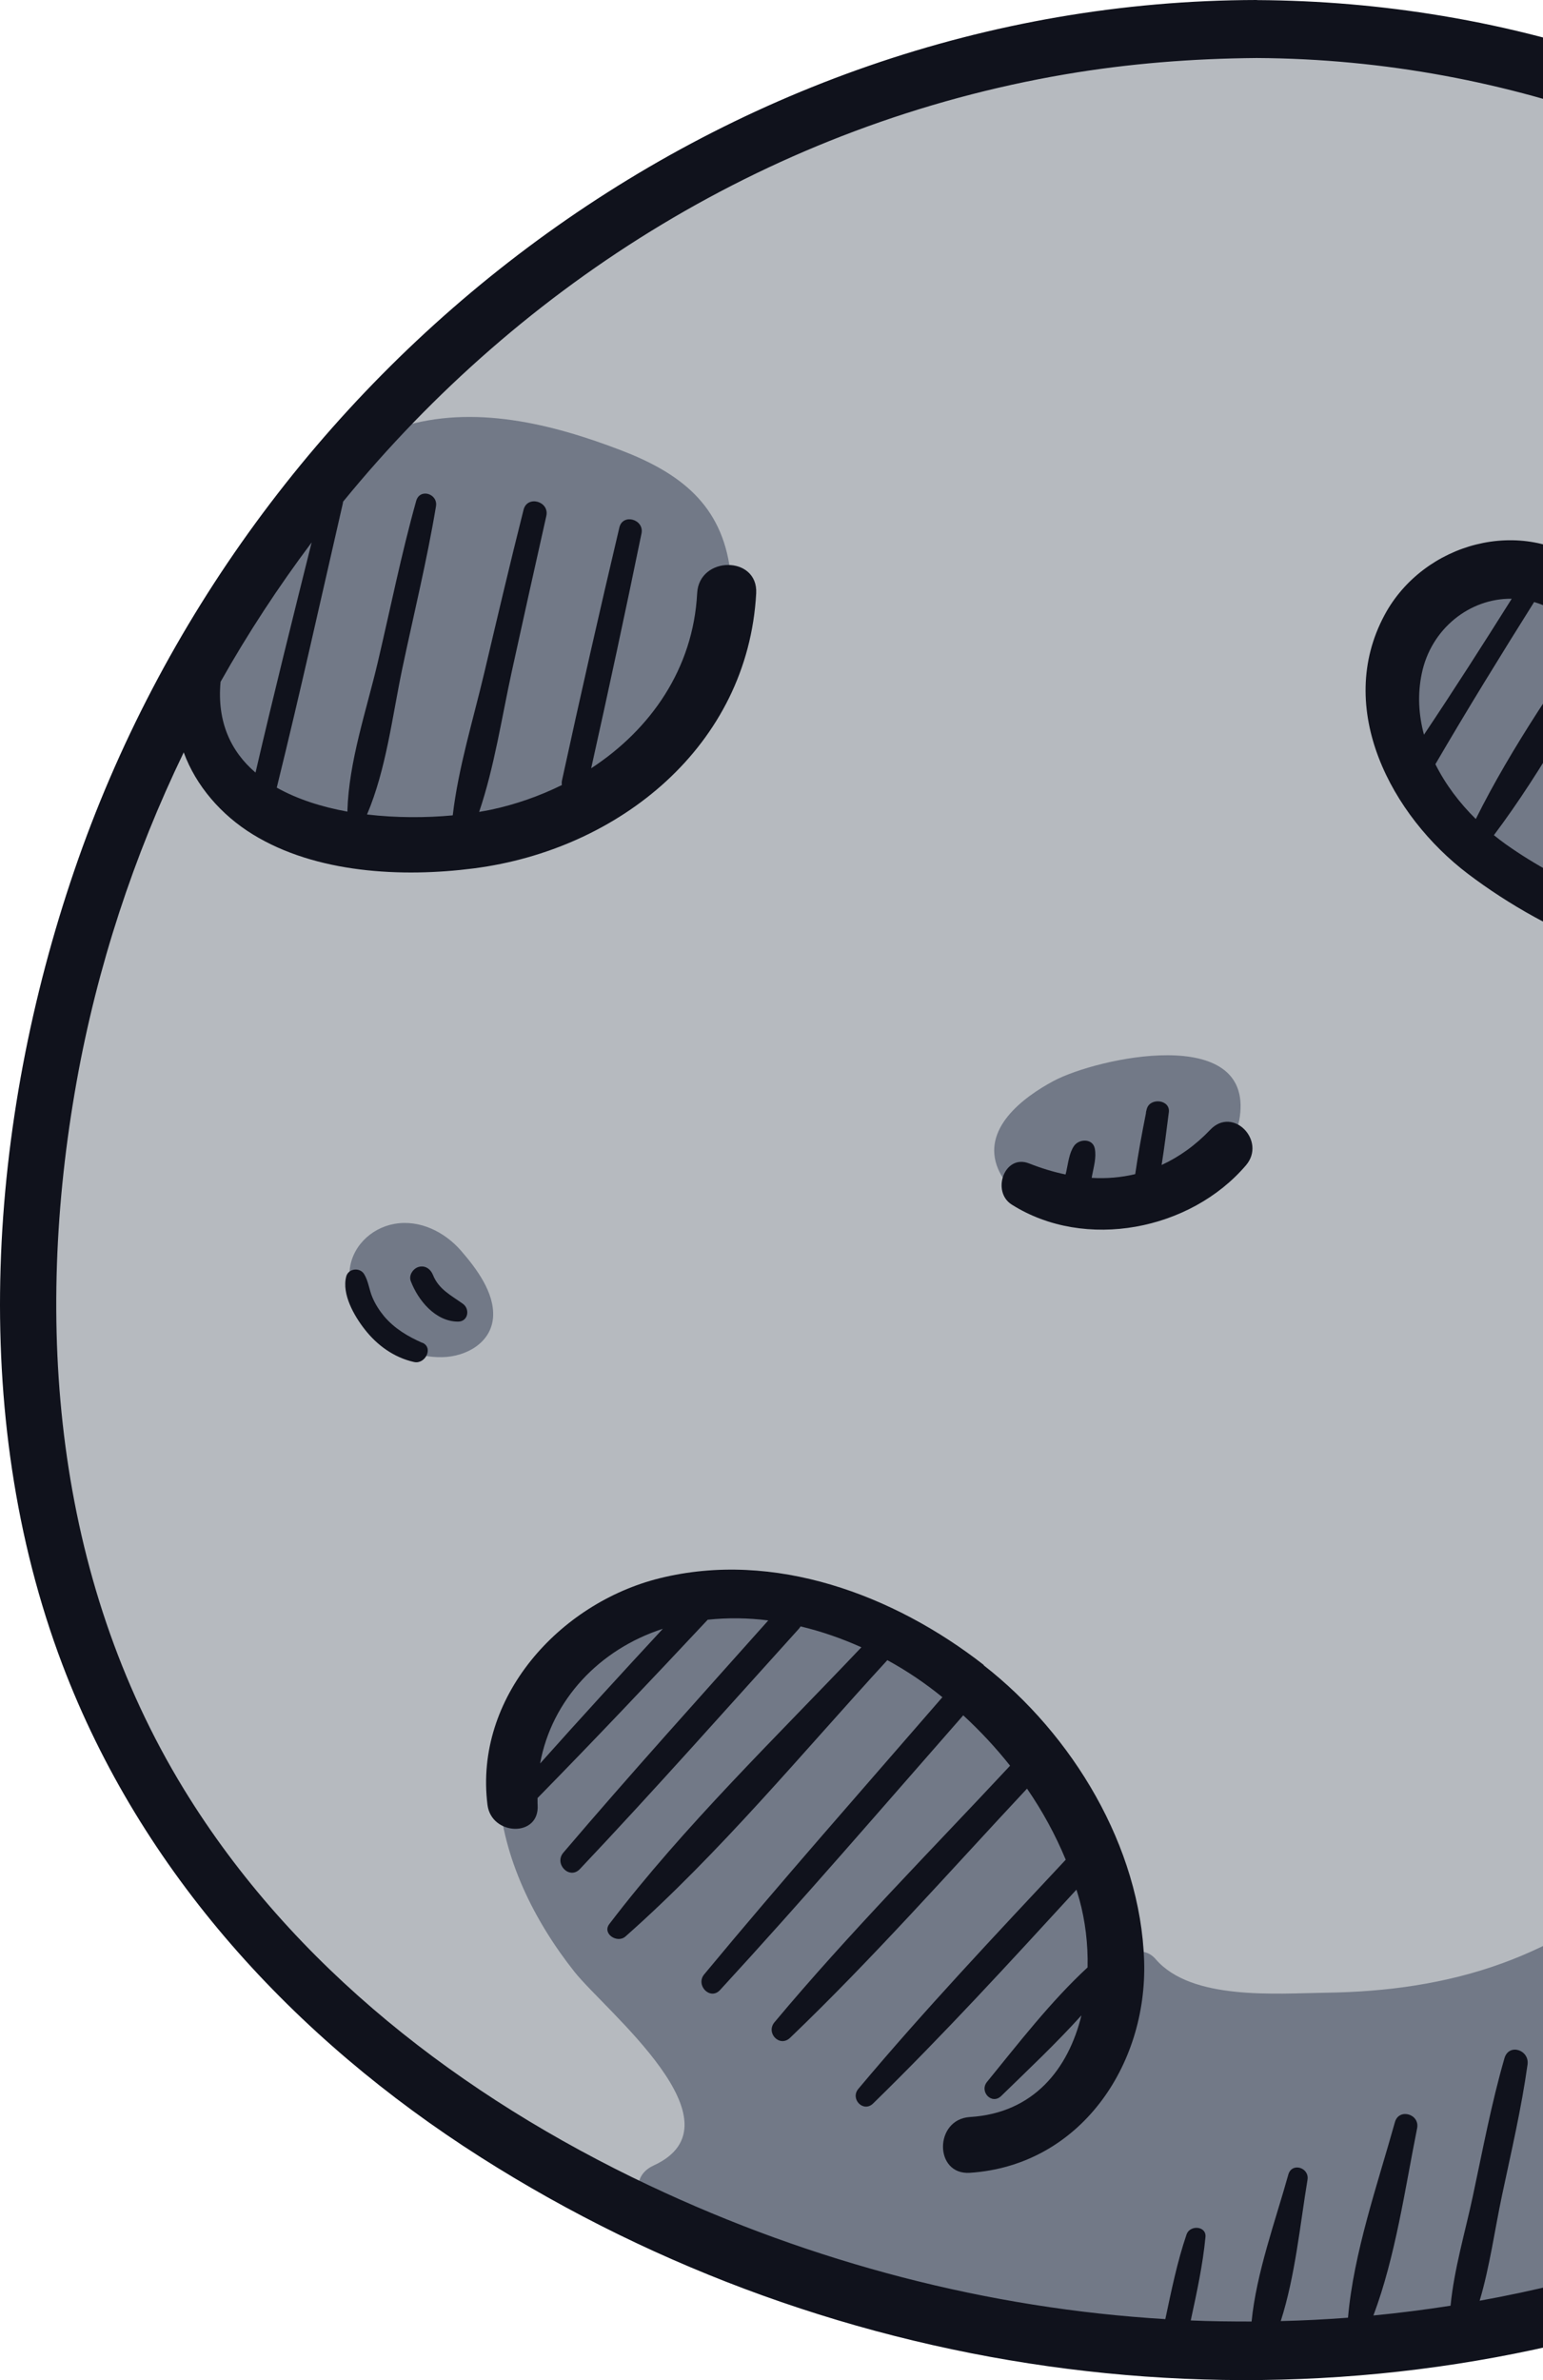
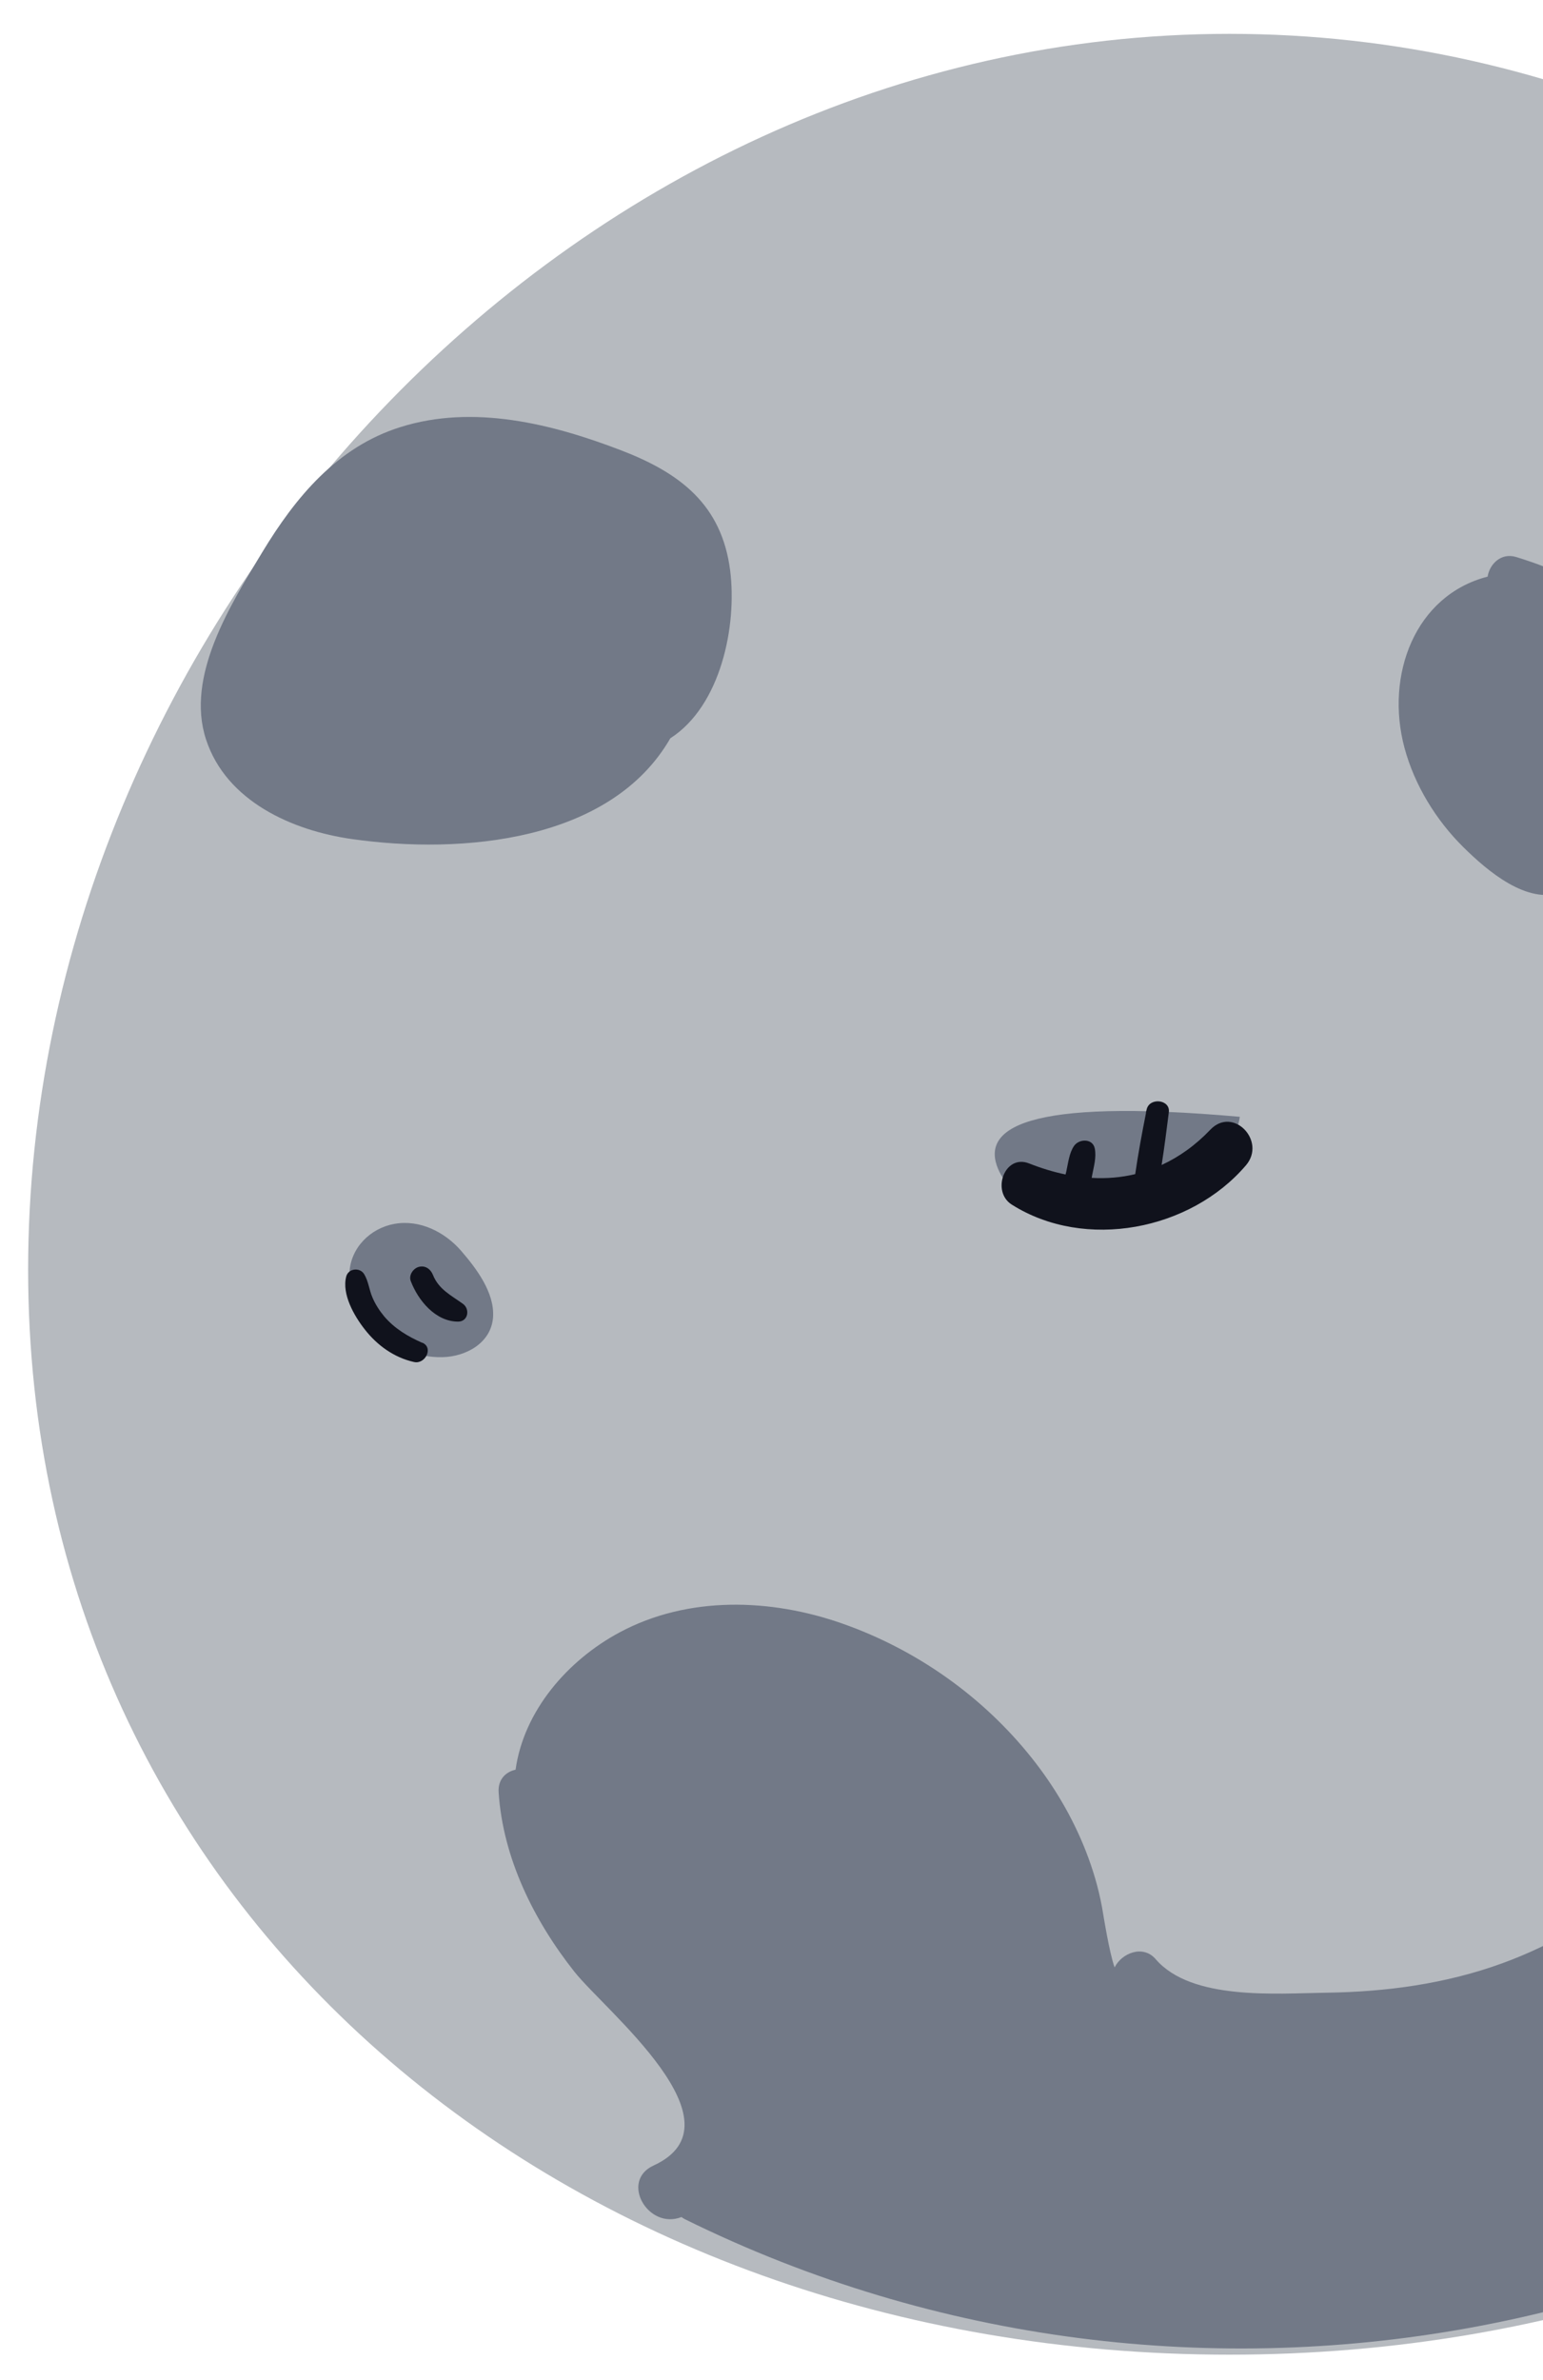
<svg xmlns="http://www.w3.org/2000/svg" width="96" height="148" viewBox="0 0 96 148" fill="none">
  <path d="M151.234 78.95C151.234 39.1 117.771 2.105 76.489 2.105C35.207 2.105 1.75 39.1 1.75 78.95C1.75 118.801 35.213 146.419 76.489 146.419C117.766 146.419 151.229 118.801 151.229 78.95H151.234Z" fill="#B6BABF" />
  <path d="M41.709 45.906C44.85 43.889 45.866 38.906 45.427 35.469C44.9 31.37 42.303 29.409 38.651 28.005C34.351 26.354 29.456 25.127 24.911 26.558C20.965 27.795 18.38 30.928 16.315 34.342C14.356 37.585 11.526 42.044 12.819 45.983C14.079 49.828 18.191 51.652 21.903 52.176C28.762 53.149 37.997 52.337 41.704 45.911L41.709 45.906Z" fill="#727987" />
-   <path d="M66.776 74.38C68.369 74.833 70.439 74.551 71.76 74.17C73.941 73.54 76.793 71.921 77.137 69.446C77.953 63.645 68.241 65.783 65.555 67.214C63.63 68.242 61.038 70.209 62.104 72.7C62.886 74.529 65.056 75.126 66.771 74.385L66.776 74.38Z" fill="#727987" />
+   <path d="M66.776 74.38C68.369 74.833 70.439 74.551 71.76 74.17C73.941 73.54 76.793 71.921 77.137 69.446C63.63 68.242 61.038 70.209 62.104 72.7C62.886 74.529 65.056 75.126 66.771 74.385L66.776 74.38Z" fill="#727987" />
  <path d="M91.056 52.69C92.537 54.148 95.001 56.27 97.193 55.485C97.243 55.469 97.288 55.441 97.338 55.419C99.252 56.535 101.267 57.425 103.403 58.121C103.708 58.22 103.986 58.231 104.235 58.187C105.645 58.739 107.127 59.049 108.78 58.8C112.476 58.248 114.718 55.027 114.102 51.375C113.381 47.11 109.263 43.856 106.083 41.287C102.543 38.425 98.708 35.972 94.324 34.635C93.397 34.353 92.676 35.071 92.554 35.856C88.037 37.021 86.167 41.977 87.382 46.502C88.004 48.817 89.347 51.005 91.05 52.684L91.056 52.69Z" fill="#727987" />
  <path d="M147.211 92.425C142.022 97.884 135.751 101.972 128.454 104.044C126.717 104.536 124.602 105.265 122.827 104.685C120.857 104.038 120.168 101.818 118.814 100.409C116.966 98.492 114.436 97.796 112.244 99.514C112.061 99.657 111.939 99.829 111.861 100.005C110.923 100.519 110.135 101.48 109.78 102.431C109.386 103.486 109.347 104.596 109.386 105.713C109.403 106.171 109.475 106.657 109.491 107.138C108.764 107.072 108.004 107.387 107.754 108.276C105.89 114.873 99.725 119.801 93.476 122.077C89.963 123.359 86.24 123.862 82.51 123.911C79.397 123.955 74.125 124.408 71.9 121.823C71.117 120.911 69.791 121.442 69.347 122.337C69.014 121.42 68.648 119.071 68.565 118.602C68.343 117.392 67.993 116.215 67.543 115.072C66.722 112.989 65.585 111.066 64.192 109.315C61.156 105.497 57.016 102.574 52.405 100.956C47.938 99.387 42.804 99.226 38.553 101.503C35.313 103.237 32.588 106.387 32.077 110.044C31.473 110.177 30.973 110.641 31.023 111.442C31.284 115.536 33.226 119.442 35.751 122.624C37.671 125.038 46.406 132.027 40.662 134.657C38.559 135.618 40.313 138.674 42.399 137.861C42.466 137.906 42.532 137.955 42.61 137.994C73.948 153.463 112.544 146.154 135.685 119.983C141.528 113.375 146.678 105.663 149.419 97.237C149.619 96.619 149.358 96.083 148.925 95.74C149.192 95.464 149.453 95.188 149.713 94.906C151.234 93.243 148.787 90.779 147.222 92.425H147.211Z" fill="#727987" />
  <path d="M24.528 76.105C23.041 76.376 21.82 77.586 21.742 79.127C21.686 80.276 22.269 81.238 23.107 81.928C23.118 82.105 23.185 82.287 23.329 82.47C24.311 83.74 25.893 84.425 27.513 84.392C28.989 84.365 30.571 83.508 30.677 81.895C30.776 80.376 29.633 78.868 28.69 77.779C27.674 76.608 26.115 75.818 24.533 76.105H24.528Z" fill="#727987" />
-   <path d="M152.131 67.684C147.486 35.232 122.93 6.536 89.772 0.994C85.96 0.354 82.103 0.028 78.235 0.006C78.213 0.006 78.196 0 78.174 0C44.689 0.061 15.299 22.917 4.628 54.115C-0.705 69.701 -2.037 87.9 3.884 103.513C8.784 116.435 18.312 126.772 29.905 134.142C52.092 148.247 80 152.004 104.944 143.474C119.689 138.43 133.146 129.358 142.097 116.518C152.086 102.181 154.567 84.706 152.131 67.69V67.684ZM149.428 76.828C147.863 77.049 146.404 77.646 144.839 77.944C146.232 75.281 147.541 72.568 148.84 69.856C149.14 72.171 149.339 74.496 149.428 76.828ZM15.893 48.038C14.378 46.74 13.49 44.906 13.723 42.397C15.421 39.381 17.319 36.491 19.389 33.729C18.201 38.491 17.008 43.254 15.899 48.038H15.893ZM143.668 106.535C144.323 103.789 144.983 101.043 145.516 98.27C145.682 97.419 144.45 97.054 144.195 97.905C143.296 100.933 142.552 104.01 141.787 107.076C141.348 108.828 140.793 110.612 140.394 112.408C139.017 114.562 137.502 116.618 135.865 118.573C136.992 113.783 138.107 108.982 139.051 104.165C139.245 103.17 137.769 102.739 137.508 103.739C135.976 109.579 134.689 115.491 133.379 121.386C131.825 123.032 130.177 124.595 128.451 126.076C128.962 123.828 129.339 121.524 129.833 119.341C130.677 115.601 131.537 111.861 132.336 108.104C132.558 107.06 130.971 106.612 130.721 107.662C129.8 111.574 128.945 115.502 128.068 119.424C127.441 122.236 126.57 125.12 126.104 128.004C124.389 129.352 122.613 130.623 120.782 131.805C122.264 124.562 123.856 117.303 125.005 110.016C125.149 109.115 123.823 108.701 123.596 109.629C121.709 117.364 120.305 125.253 118.751 133.071C117.142 134.037 115.499 134.943 113.818 135.789C114.572 132.662 114.883 129.297 115.432 126.203C116.093 122.491 117.075 118.662 117.169 114.883C117.186 114.154 116.159 114.071 115.937 114.717C114.628 118.551 114.212 122.8 113.49 126.778C112.896 130.043 111.947 133.474 111.709 136.816C109.922 137.651 108.113 138.424 106.287 139.115C107.003 136.33 107.33 133.341 107.852 130.573C108.474 127.275 109.162 123.977 109.533 120.645C109.622 119.861 108.379 119.734 108.179 120.463C107.214 123.977 106.609 127.601 105.915 131.181C105.366 134.01 104.533 136.954 104.278 139.855C102.552 140.457 100.81 140.999 99.056 141.479C99.578 139.015 100.088 136.551 100.605 134.087C101.22 131.153 102.114 128.12 102.236 125.115C102.269 124.347 101.226 124.319 100.982 124.944C99.855 127.833 99.45 131.104 98.806 134.131C98.257 136.745 97.697 139.358 97.153 141.977C95.466 142.396 93.762 142.756 92.058 143.065C92.691 140.938 92.996 138.651 93.451 136.507C94.023 133.811 94.656 131.115 95.038 128.38C95.166 127.463 93.873 127.037 93.601 127.988C92.785 130.811 92.247 133.706 91.631 136.579C91.154 138.811 90.471 141.087 90.249 143.374C88.651 143.623 87.053 143.827 85.449 143.982C86.82 140.33 87.414 136.109 88.168 132.341C88.346 131.452 87.036 131.071 86.787 131.96C85.704 135.833 84.217 140.087 83.868 144.12C82.475 144.225 81.082 144.297 79.683 144.33C80.582 141.546 80.888 138.319 81.348 135.546C81.476 134.783 80.371 134.441 80.155 135.22C79.361 138.071 78.168 141.325 77.869 144.358C76.609 144.358 75.344 144.347 74.084 144.291C74.456 142.573 74.833 140.844 75 139.104C75.066 138.402 74.028 138.341 73.823 138.943C73.24 140.651 72.88 142.435 72.502 144.209C61.515 143.546 50.61 140.722 40.388 135.894C28.762 130.402 18.207 122.308 11.442 111.259C3.368 98.06 2.086 82.242 4.766 67.265C6.048 60.104 8.324 53.215 11.431 46.784C12.191 48.867 13.773 50.685 15.726 51.883C19.655 54.303 25.011 54.574 29.472 53.999C38.523 52.839 46.531 46.375 47.047 36.895C47.175 34.541 43.49 34.547 43.374 36.895C43.129 41.585 40.477 45.359 36.781 47.773C37.863 42.917 38.912 38.049 39.911 33.176C40.094 32.287 38.745 31.906 38.535 32.801C37.297 38.033 36.109 43.276 34.966 48.524C34.944 48.629 34.944 48.723 34.955 48.817C33.568 49.502 32.081 50.022 30.555 50.348C30.316 50.397 30.066 50.441 29.811 50.486C30.76 47.685 31.215 44.618 31.842 41.751C32.547 38.525 33.268 35.303 33.99 32.083C34.195 31.171 32.807 30.779 32.575 31.696C31.725 35.06 30.932 38.442 30.133 41.823C29.445 44.74 28.518 47.718 28.168 50.701C26.509 50.856 24.65 50.861 22.835 50.646C24.028 47.839 24.4 44.585 25.022 41.607C25.732 38.237 26.559 34.878 27.125 31.486C27.258 30.696 26.12 30.342 25.893 31.149C24.966 34.458 24.289 37.845 23.501 41.193C22.796 44.182 21.703 47.348 21.614 50.425C21.614 50.441 21.62 50.453 21.62 50.469C20.022 50.182 18.501 49.696 17.219 48.977C18.668 43.105 19.977 37.193 21.331 31.298C21.337 31.265 21.343 31.232 21.343 31.199C32.508 17.53 48.163 7.707 66.293 4.619C70.222 3.95 74.189 3.641 78.174 3.608C78.185 3.608 78.196 3.608 78.207 3.608C109.894 3.79 137.003 26.591 145.932 56.309C146.992 59.845 147.841 63.486 148.446 67.176C146.515 70.789 144.528 74.414 142.758 78.11C142.697 78.11 142.641 78.11 142.58 78.104C141.426 78.016 139.977 77.712 138.651 77.154C139.75 75.093 140.91 72.999 141.759 70.828C142.053 70.082 140.926 69.712 140.521 70.309C139.239 72.198 138.196 74.314 137.142 76.347C135.971 75.557 135.1 74.491 134.989 73.088C134.828 71.038 131.792 70.983 131.748 73.088C131.659 77.397 135.882 80.01 139.628 81.01C142.419 81.756 146.609 81.999 149.484 80.53C149.389 89.148 147.763 97.712 144.156 105.551C144.006 105.883 143.834 106.203 143.673 106.529L143.668 106.535Z" fill="#10121C" />
-   <path d="M114.255 46.63C112.662 44.922 110.093 47.486 111.685 49.188C111.83 49.342 111.957 49.497 112.074 49.652C110.331 51.922 108.655 54.331 107.163 56.768C106.702 56.861 106.253 56.911 105.836 56.917C105.004 56.917 104.155 56.839 103.306 56.696C104.105 55.547 104.793 54.303 105.531 53.132C106.724 51.237 107.934 49.353 109.033 47.403C109.466 46.635 108.361 46.027 107.867 46.724C106.569 48.552 105.381 50.453 104.177 52.342C103.334 53.657 102.396 54.95 101.658 56.337C100.42 56.005 99.194 55.547 98.012 55C100.576 50.994 103.04 46.806 105.276 42.618C105.692 41.84 104.582 41.204 104.099 41.934C101.452 45.917 98.905 50.099 96.575 54.287C95.548 53.734 94.571 53.127 93.683 52.497C93.433 52.32 93.189 52.127 92.945 51.933C96.008 47.856 98.65 43.016 101.025 38.552C101.397 37.856 100.42 37.304 99.971 37.939C97.141 41.972 94.033 46.469 91.819 50.928C90.809 49.933 89.932 48.779 89.305 47.519C91.286 44.121 93.356 40.768 95.448 37.436C95.87 37.558 96.291 37.735 96.697 37.972C98.356 38.944 100.437 36.475 98.822 35.226C94.715 32.055 88.561 33.74 86.142 38.243C83.012 44.066 86.575 50.734 91.336 54.342C96.258 58.071 104.172 61.795 110.381 59.535C115.753 57.585 118.428 51.11 114.249 46.624L114.255 46.63ZM88.456 41.889C89.033 39.083 91.458 37.193 94.055 37.232C92.268 40.072 90.459 42.9 88.594 45.685C88.267 44.469 88.184 43.193 88.456 41.889ZM112.784 51.055C113.3 53.072 111.658 54.85 109.604 55.906C110.72 54.326 111.791 52.696 112.784 51.055Z" fill="#10121C" />
  <path d="M75.307 70.242C74.375 71.22 73.354 71.944 72.272 72.441C72.444 71.347 72.583 70.253 72.721 69.159C72.821 68.369 71.534 68.225 71.345 68.971C71.328 69.032 71.317 69.087 71.301 69.148C71.295 69.176 71.301 69.203 71.295 69.231C71.045 70.485 70.812 71.745 70.629 73.01C69.752 73.22 68.842 73.297 67.921 73.242C67.932 73.187 67.938 73.131 67.949 73.082C68.054 72.529 68.221 71.977 68.115 71.424C67.993 70.778 67.139 70.8 66.822 71.258C66.517 71.7 66.456 72.336 66.34 72.85C66.323 72.91 66.312 72.971 66.295 73.032C65.546 72.877 64.791 72.645 64.031 72.347C62.499 71.734 61.661 74.093 62.949 74.905C67.516 77.789 74.075 76.501 77.522 72.457C78.809 70.944 76.711 68.767 75.302 70.247L75.307 70.242Z" fill="#10121C" />
-   <path d="M61.207 103.53C55.613 99.166 48.16 96.376 41.046 98.138C34.786 99.691 29.492 105.564 30.33 112.232C30.574 114.16 33.587 114.271 33.449 112.232C33.438 112.088 33.449 111.95 33.443 111.807C37.022 108.16 40.535 104.448 44.031 100.718C45.28 100.586 46.545 100.602 47.799 100.762C43.526 105.553 39.214 110.315 35.052 115.199C34.453 115.9 35.43 116.906 36.079 116.221C40.707 111.326 45.174 106.287 49.692 101.293C49.742 101.238 49.78 101.188 49.808 101.133C51.107 101.442 52.372 101.884 53.593 102.431C48.293 108.022 42.572 113.53 37.91 119.641C37.45 120.243 38.404 120.867 38.915 120.414C44.775 115.237 49.919 108.989 55.208 103.232C56.434 103.901 57.583 104.68 58.632 105.536C53.671 111.26 48.648 116.939 43.815 122.768C43.254 123.442 44.181 124.409 44.797 123.746C49.947 118.149 54.914 112.376 59.93 106.663C60.979 107.63 61.956 108.674 62.844 109.796C57.927 115.066 52.81 120.221 48.188 125.746C47.627 126.414 48.51 127.337 49.159 126.713C54.298 121.79 59.042 116.414 63.898 111.221C64.853 112.608 65.663 114.088 66.306 115.641C61.934 120.315 57.516 124.989 53.404 129.889C52.877 130.514 53.715 131.387 54.32 130.801C58.693 126.536 62.838 122.005 66.972 117.503C67.034 117.707 67.1 117.911 67.156 118.116C67.516 119.425 67.699 120.878 67.666 122.337C65.374 124.453 63.365 127.061 61.412 129.453C60.913 130.061 61.706 130.906 62.294 130.331C63.943 128.724 65.702 127.072 67.283 125.32C66.473 128.635 64.32 131.398 60.346 131.641C58.116 131.779 58.105 135.259 60.346 135.11C67.183 134.657 71.39 128.447 71.184 121.939C70.957 114.834 66.728 107.856 61.196 103.547L61.207 103.53ZM41.24 101.282C38.67 104.055 36.118 106.84 33.604 109.657C34.325 105.696 37.305 102.553 41.24 101.282Z" fill="#10121C" />
  <path d="M26.274 83.501C25.369 83.103 24.537 82.606 23.893 81.844C23.605 81.495 23.349 81.098 23.172 80.678C22.966 80.203 22.928 79.683 22.661 79.236C22.395 78.788 21.674 78.866 21.54 79.379C21.257 80.473 22.034 81.827 22.695 82.667C23.466 83.656 24.52 84.418 25.763 84.694C26.451 84.849 26.995 83.805 26.274 83.49V83.501Z" fill="#10121C" />
  <path d="M28.796 81.071C28.057 80.541 27.292 80.171 26.936 79.276C26.792 78.917 26.459 78.668 26.054 78.778C25.71 78.872 25.416 79.292 25.555 79.657C26.01 80.856 27.086 82.176 28.496 82.182C29.134 82.182 29.256 81.397 28.796 81.071Z" fill="#10121C" />
</svg>